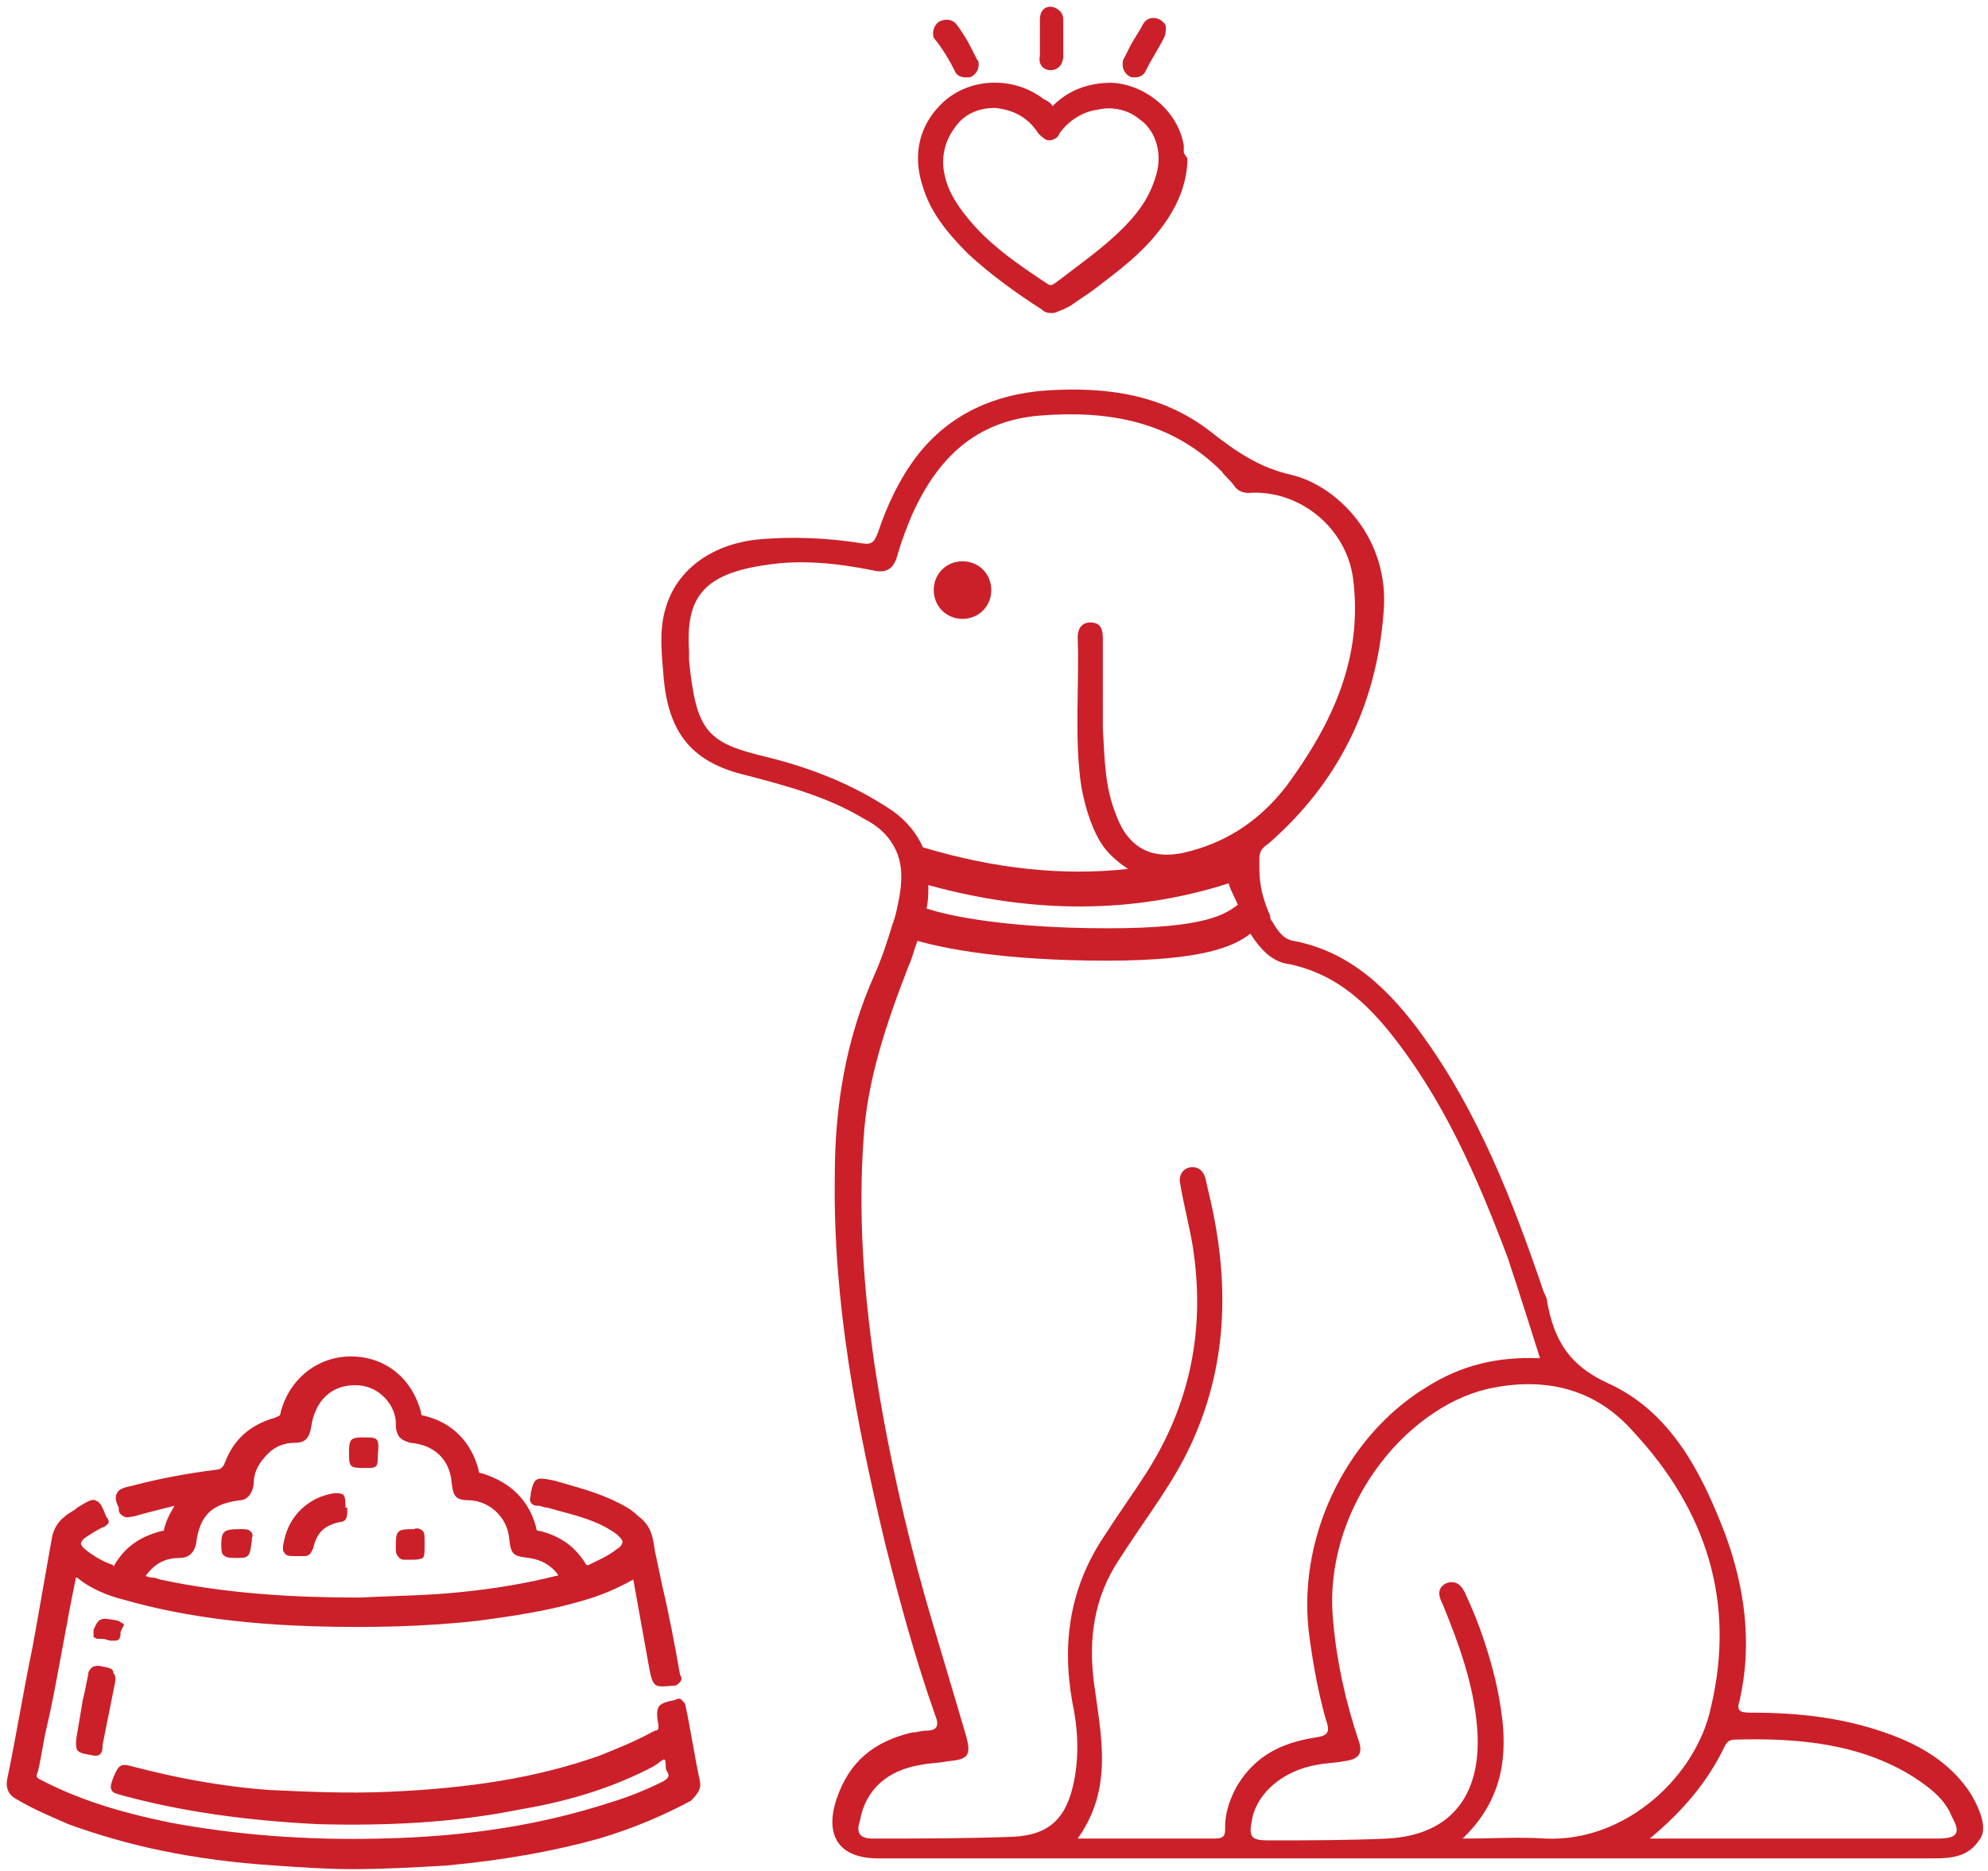
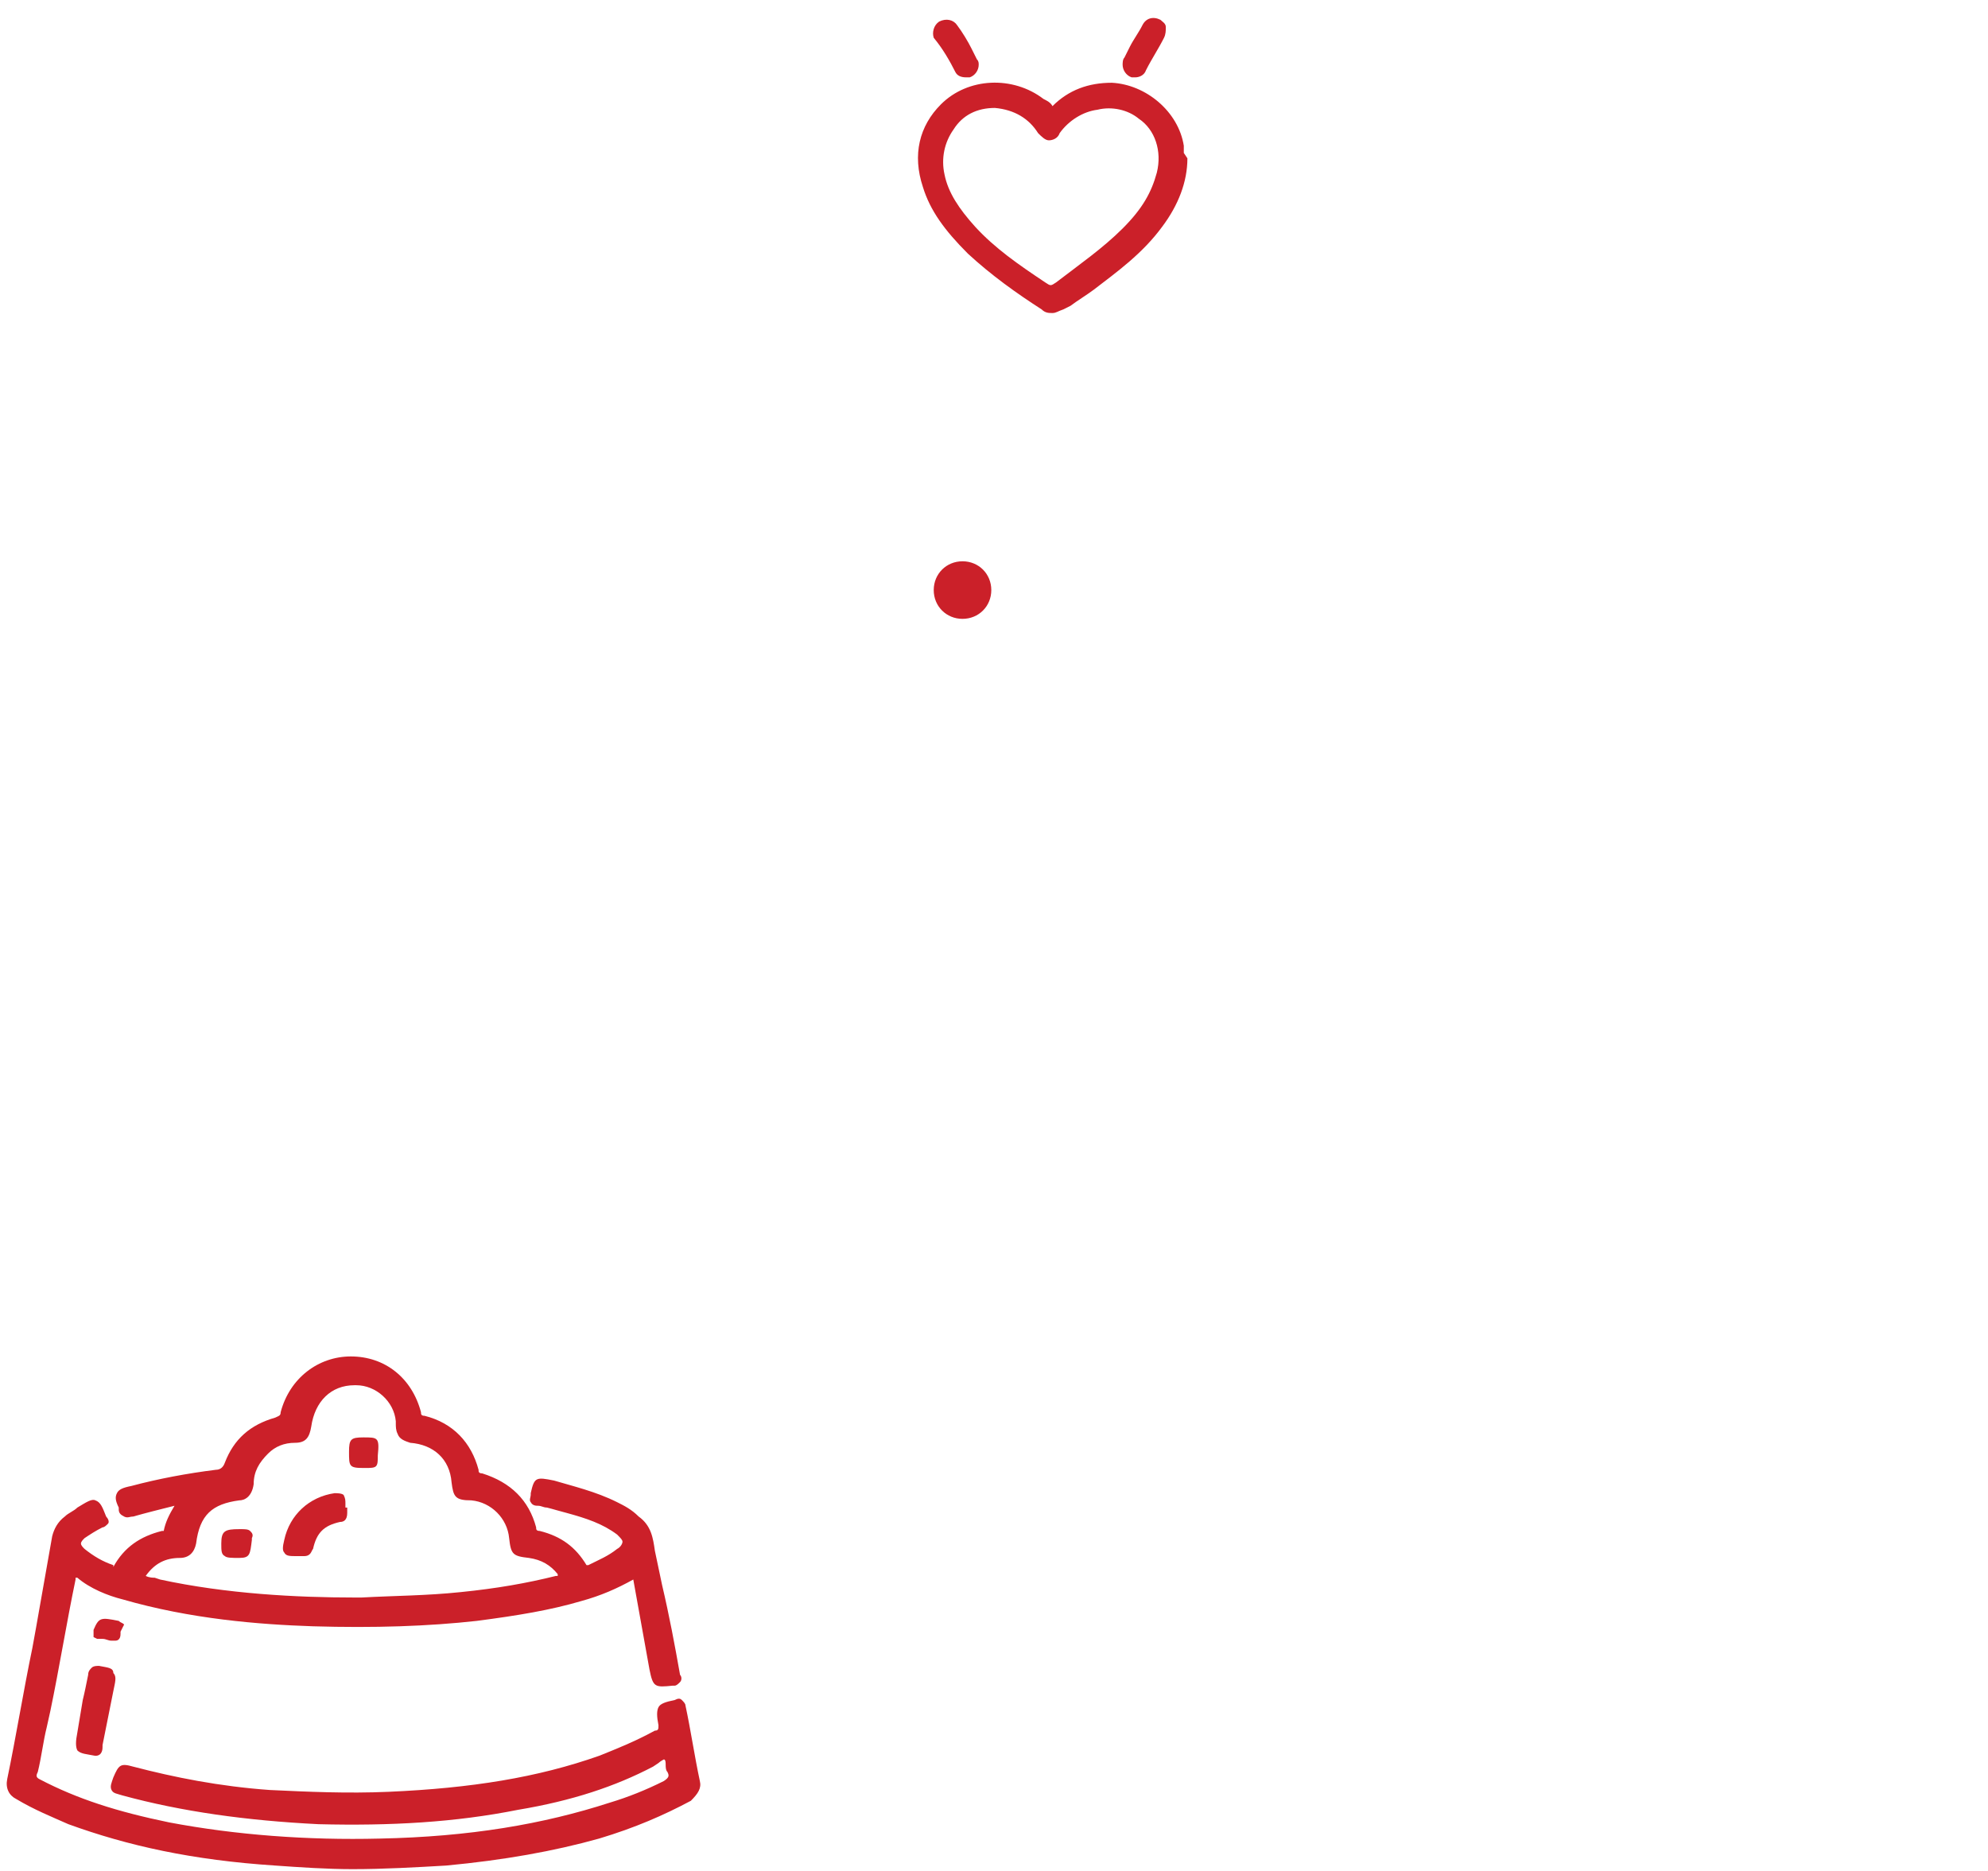
<svg xmlns="http://www.w3.org/2000/svg" xmlns:xlink="http://www.w3.org/1999/xlink" version="1.1" id="Layer_1" x="0px" y="0px" viewBox="0 0 110.5 104" style="enable-background:new 0 0 110.5 104;" xml:space="preserve">
  <style type="text/css">
	.st0{clip-path:url(#SVGID_00000176006015158246026330000000678114424248784528_);fill:#CB2029;}
</style>
  <g>
    <defs>
      <rect id="SVGID_1_" width="110.5" height="104" />
    </defs>
    <clipPath id="SVGID_00000163761447263964518030000018025827122410899360_">
      <use xlink:href="#SVGID_1_" style="overflow:visible;" />
    </clipPath>
-     <path style="clip-path:url(#SVGID_00000163761447263964518030000018025827122410899360_);fill:#CB2029;" d="M107.7,102.2   c-3.3,0-6.7,0-10,0h-6c1.8-1.5,3.2-3.1,4.2-5.2c0.1-0.2,0.3-0.3,0.5-0.3c3.5-0.1,7,0.2,10,2.1c0.9,0.6,1.7,1.2,2.1,2.2   C109,101.9,108.8,102.2,107.7,102.2 M85.9,102.2c-1.4-0.1-2.9,0-4.6,0c2.8-2.7,2.5-5.8,1.8-8.9c-0.4-1.6-0.9-3.1-1.6-4.6   c-0.2-0.5-0.5-0.9-1.1-0.7c-0.6,0.3-0.4,0.8-0.2,1.2c0.9,2.2,1.7,4.4,1.9,6.8c0.3,3.5-1.2,6-5,6.2c-2.2,0.1-4.4,0.1-6.6,0.1   c-1,0-1.1-0.2-0.9-1.2c0.3-1.5,1.8-2.7,3.6-3c0.5-0.1,1-0.1,1.5-0.2c0.8-0.1,1.1-0.4,0.8-1.2c-0.7-2.1-1.2-4.3-1.4-6.6   C73.5,84,78,78.3,82.7,77.2c3.2-0.7,6,0,8.1,2.4c4,4.3,5.7,9.4,4.3,15.3C94.3,98.7,90.4,102.4,85.9,102.2 M67.5,102.2   c-2.5,0-5,0-7.6,0c2-2.8,1.3-5.7,0.9-8.7c-0.3-2.4,0-4.7,1.4-6.8c1.2-1.9,2.6-3.7,3.6-5.6c2.4-4.6,2.6-9.4,1.5-14.3   c-0.1-0.4-0.2-0.9-0.3-1.3c-0.1-0.4-0.4-0.7-0.9-0.6c-0.4,0.1-0.6,0.5-0.5,0.9c0.2,1.2,0.5,2.3,0.7,3.5c0.7,4.5-0.1,8.7-2.6,12.6   c-0.7,1.1-1.5,2.2-2.2,3.3c-2,2.9-2.5,6-1.9,9.4c0.3,1.4,0.4,2.9,0.1,4.4c-0.4,2-1.3,3-3.4,3.1c-2.6,0.1-5.2,0.1-7.8,0.1   c-0.8,0-0.9-0.4-0.7-1c0.3-1.7,1.5-2.8,3.4-3.1c0.5-0.1,1-0.1,1.5-0.2c1.1-0.1,1.3-0.3,1-1.4c-0.7-2.4-1.4-4.7-2.1-7.1   c-1.3-4.5-2.3-9-3-13.6c-0.6-4.2-0.9-8.3-0.6-12.5c0.2-3.3,1.3-6.5,2.5-9.6c0.2-0.4,0.3-0.9,0.5-1.4c1.4,0.4,4.7,1.1,10.5,1.1   c5.4,0,7.1-0.8,8-1.5l0.2,0.3c0.5,0.7,1.1,1.3,2,1.4c2.3,0.5,3.9,1.8,5.4,3.6c3.1,3.8,5,8.2,6.7,12.7c0.6,1.8,1.2,3.7,1.8,5.6   c-2.4-0.1-4.4,0.4-6.3,1.6c-4.6,2.8-7.3,8.6-6.5,14c0.2,1.5,0.5,3.1,0.9,4.5c0.3,0.8,0,0.9-0.7,1c-1.8,0.3-3.2,1-4.2,2.6   c-0.4,0.7-0.7,1.5-0.7,2.3C68.1,102,68.1,102.2,67.5,102.2 M68.8,50.3L68.8,50.3c-0.7,0.5-1.7,1.3-7.2,1.3c-5.7,0-8.9-0.7-10.1-1.1   c0.1-0.4,0.1-0.8,0.1-1.3c5.8,1.6,11.4,1.6,16.7-0.1C68.3,49.3,68.7,50,68.8,50.3 M49.5,45c-2.1-1.4-4.4-2.3-6.8-2.9   c-3.4-0.8-4-1.4-4.4-5.4c0-0.2,0-0.3,0-0.5c-0.2-3,0.8-4.3,4.3-4.8c1.9-0.3,3.9-0.1,5.9,0.3c0.8,0.2,1.2-0.1,1.4-0.9   c0.2-0.7,0.5-1.5,0.8-2.2c1.4-3.1,3.5-5.2,7.1-5.5c3.8-0.3,7.3,0.3,10.1,3.1c0.2,0.3,0.5,0.5,0.7,0.8c0.2,0.3,0.5,0.4,0.8,0.4   c2.8-0.2,5.4,1.9,5.8,4.7c0.6,4.5-1.2,8.2-3.7,11.6c-1.4,1.8-3.1,3-5.3,3.6c-2.1,0.6-3.5-0.1-4.2-2.1c-0.6-1.5-0.6-3.1-0.7-4.7   c0-1.7,0-3.4,0-5c0-0.5-0.1-0.9-0.7-0.9c-0.5,0-0.7,0.4-0.7,0.8c0.1,2.8-0.2,5.6,0.2,8.3c0.2,1.1,0.5,2.1,1,3   c0.4,0.7,1,1.2,1.6,1.6c-3.6,0.4-7.4,0-11.4-1.2C51,46.4,50.4,45.6,49.5,45 M109.6,99.8c-1-1.6-2.5-2.6-4.3-3.3   c-2.6-1-5.2-1.3-8-1.3c-0.6,0-0.8-0.1-0.6-0.7c0.7-3.1,0.3-6.2-0.8-9.2c-1.3-3.4-3-6.8-6.5-8.4c-2.2-1-3-2.4-3.4-4.5   c0-0.2-0.1-0.4-0.2-0.6c-1.7-5-3.6-9.9-6.7-14.2c-1.8-2.5-4-4.7-7.2-5.3c-0.6-0.1-0.9-0.6-1.2-1.1c-0.1-0.1-0.1-0.2-0.1-0.3   C70.2,50,70,49.2,70,48.3c0-0.2,0-0.4,0-0.6c0-0.4,0.2-0.6,0.5-0.8c3.9-3.4,6-7.7,6.4-12.8c0.4-4.2-2.6-7.1-5.1-7.7   c-1.8-0.4-3.1-1.3-4.5-2.4c-2.7-2.1-5.8-2.5-9.1-2.3c-2.9,0.2-5.4,1.3-7.2,3.6c-1,1.3-1.7,2.8-2.2,4.3c-0.2,0.5-0.3,0.7-0.9,0.6   c-1.9-0.3-3.9-0.4-5.9-0.2c-2.5,0.3-4.4,1.7-5,3.8c-0.4,1.3-0.2,2.7-0.1,4c0.3,3,1.6,4.6,4.6,5.3c2.3,0.6,4.5,1.2,6.5,2.4   c0.8,0.4,1.3,0.9,1.6,1.4c0.5,0.8,0.6,1.7,0.4,2.9c-0.1,0.5-0.2,1.1-0.4,1.6c-0.3,1-0.6,1.9-1,2.8c-1.6,3.6-2.2,7.3-2.2,11.2   c-0.1,7,1.2,13.7,2.8,20.4c0.8,3.2,1.7,6.5,2.8,9.6c0.2,0.5,0.1,0.8-0.5,0.8c-0.3,0-0.5,0.1-0.8,0.1c-2.1,0.5-3.5,1.6-4.2,3.7   c-0.7,2.1,0.2,3.3,2.3,3.3H78c9.8,0,19.7,0,29.5,0c1,0,1.9-0.1,2.5-1C110.5,101.7,110.1,100.7,109.6,99.8" />
    <path style="clip-path:url(#SVGID_00000163761447263964518030000018025827122410899360_);fill:#CB2029;" d="M53.5,31.2   c0.9,0,1.6,0.7,1.6,1.6c0,0.9-0.7,1.6-1.6,1.6s-1.6-0.7-1.6-1.6C51.9,31.9,52.6,31.2,53.5,31.2" />
    <path style="clip-path:url(#SVGID_00000163761447263964518030000018025827122410899360_);fill:#CB2029;" d="M8.1,87.6L8.1,87.6   c0.5-0.7,1.1-1,1.9-1c0.5,0,0.8-0.3,0.9-0.8c0.2-1.6,0.9-2.2,2.4-2.4c0.3,0,0.7-0.2,0.8-0.9c0-0.7,0.3-1.2,0.8-1.7   c0.4-0.4,0.9-0.6,1.5-0.6c0.6,0,0.8-0.3,0.9-0.9c0.2-1.4,1.1-2.3,2.4-2.3l0.1,0c1.1,0,2.1,0.9,2.2,2l0,0.1c0,0.2,0,0.4,0.1,0.6   c0.1,0.3,0.4,0.4,0.7,0.5c1.3,0.1,2.2,0.9,2.3,2.2c0.1,0.8,0.2,1,1.1,1c1.1,0.1,2,1,2.1,2.1c0.1,0.9,0.2,1,1.1,1.1   c0.7,0.1,1.2,0.4,1.6,0.9l0,0.1l-0.1,0c-1.6,0.4-3.3,0.7-5.3,0.9c-1.9,0.2-3.7,0.2-5.5,0.3l-0.4,0c-3.2,0-7.1-0.2-10.8-1l-0.3-0.1   C8.5,87.7,8.3,87.7,8.1,87.6L8.1,87.6z M38.9,99c-0.3-1.4-0.5-2.8-0.8-4.2c0-0.1-0.1-0.2-0.2-0.3c-0.1-0.1-0.2-0.1-0.4,0   c-0.5,0.1-0.8,0.2-0.9,0.4c-0.1,0.2-0.1,0.5,0,1c0,0.2,0,0.3-0.2,0.3c-1.1,0.6-2.1,1-3.1,1.4c-3.4,1.2-7.1,1.8-11.7,2   c-2.3,0.1-4.5,0-6.6-0.1c-2.8-0.2-5.3-0.7-7.6-1.3c-0.7-0.2-0.8-0.1-1.1,0.6c-0.1,0.3-0.2,0.5-0.1,0.7c0.1,0.2,0.3,0.2,0.6,0.3   c3.3,0.9,6.9,1.4,10.9,1.6c4,0.1,7.6-0.1,11.1-0.8c3-0.5,5.4-1.3,7.5-2.4l0.3-0.2c0.1-0.1,0.3-0.2,0.3-0.2h0c0.1,0,0.1,0.2,0.1,0.3   c0,0.1,0,0.3,0.1,0.4c0.1,0.2,0.1,0.3-0.2,0.5c-1,0.5-2,0.9-3,1.2c-3.7,1.2-7.8,1.9-12.8,2c-4,0.1-8-0.2-11.7-0.9   c-2.9-0.6-5.1-1.3-7.2-2.4C2,98.8,2,98.7,2.1,98.5c0.2-0.8,0.3-1.7,0.5-2.5l0.2-0.9c0.5-2.4,0.9-4.9,1.4-7.3l0-0.1l0.1,0   C5,88.3,6,88.7,6.8,88.9c3.8,1.1,7.6,1.4,10.6,1.5c3.4,0.1,6.4,0,9.1-0.3c2.3-0.3,4.1-0.6,5.8-1.1c1.1-0.3,2-0.7,2.9-1.2v0l0.9,5   c0.2,1,0.3,1,1.3,0.9l0.1,0c0.1,0,0.2-0.1,0.3-0.2c0.1-0.1,0.1-0.3,0-0.4c-0.3-1.7-0.6-3.3-1-5l-0.4-1.9c-0.1-0.7-0.2-1.4-0.9-1.9   c-0.4-0.4-0.8-0.6-1.2-0.8c-1.2-0.6-2.5-0.9-3.5-1.2c-1-0.2-1.1-0.2-1.3,0.7l0,0.1c0,0.1-0.1,0.3,0,0.4c0.1,0.2,0.3,0.2,0.4,0.2   c0.2,0,0.3,0.1,0.5,0.1c0.4,0.1,0.7,0.2,1.1,0.3c1.1,0.3,2,0.6,2.8,1.2c0.2,0.2,0.3,0.3,0.3,0.4c0,0.1-0.1,0.3-0.3,0.4   c-0.5,0.4-1,0.6-1.6,0.9l-0.1,0L32.6,87c-0.6-1-1.4-1.6-2.6-1.9c-0.2,0-0.2-0.1-0.2-0.2c-0.4-1.5-1.4-2.5-3-3   c-0.2,0-0.2-0.1-0.2-0.2c-0.4-1.5-1.4-2.6-3-3c-0.2,0-0.2-0.1-0.2-0.2c-0.5-1.9-2-3.1-3.9-3.1h0c-1.8,0-3.4,1.2-3.9,3.1   c0,0.2-0.1,0.2-0.3,0.3c-1.4,0.4-2.3,1.2-2.8,2.5c-0.1,0.3-0.3,0.4-0.5,0.4c-1.6,0.2-3.2,0.5-4.7,0.9c-0.5,0.1-0.7,0.2-0.8,0.4   c-0.1,0.2-0.1,0.4,0.1,0.8l0,0.1c0,0.2,0.1,0.3,0.3,0.4c0.2,0.1,0.3,0,0.5,0c0.7-0.2,1.5-0.4,2.3-0.6c-0.3,0.5-0.5,0.9-0.6,1.4   l-0.1,0c-1.2,0.3-2.1,0.9-2.7,2l0,0L6.3,87c-0.6-0.2-1.1-0.5-1.6-0.9c-0.1-0.1-0.2-0.2-0.2-0.3c0-0.1,0.1-0.2,0.2-0.3   c0.3-0.2,0.6-0.4,1-0.6c0.1,0,0.2-0.1,0.3-0.2c0.1-0.1,0-0.3-0.1-0.4c-0.2-0.5-0.3-0.8-0.6-0.9c-0.2-0.1-0.5,0.1-1,0.4   c-0.2,0.2-0.5,0.3-0.7,0.5C3.2,84.6,3,85,2.9,85.4c-0.2,1.1-0.4,2.3-0.6,3.4c-0.1,0.6-0.2,1.1-0.3,1.7l-0.2,1.1   c-0.5,2.4-0.9,4.9-1.4,7.3c-0.1,0.5,0.1,0.9,0.5,1.1c1,0.6,2,1,2.9,1.4c3.3,1.2,6.9,2,11.5,2.3c1.4,0.1,2.9,0.2,4.3,0.2   c1.7,0,3.5-0.1,5.2-0.2c3.2-0.3,6-0.8,8.5-1.5c2-0.6,3.6-1.3,5.1-2.1C38.8,99.7,39,99.4,38.9,99" />
    <path style="clip-path:url(#SVGID_00000163761447263964518030000018025827122410899360_);fill:#CB2029;" d="M5.5,92.6   c-0.1,0-0.3,0-0.4,0.1c-0.1,0.1-0.2,0.2-0.2,0.4c-0.1,0.5-0.2,1-0.3,1.4c-0.1,0.6-0.2,1.2-0.3,1.8c-0.1,0.5-0.1,0.8,0,1   c0.2,0.2,0.5,0.2,1,0.3h0h0c0.4,0,0.4-0.4,0.4-0.5l0-0.1c0.1-0.5,0.2-1,0.3-1.5c0.1-0.5,0.2-1,0.3-1.5c0.1-0.5,0.2-0.8,0-1   C6.3,92.7,6,92.7,5.5,92.6" />
    <path style="clip-path:url(#SVGID_00000163761447263964518030000018025827122410899360_);fill:#CB2029;" d="M6.9,90.3   c-0.1-0.1-0.2-0.1-0.3-0.2c-1-0.2-1.1-0.2-1.4,0.5l0,0.1l0,0.1l0,0.2l0.2,0.1c0.1,0,0.2,0,0.3,0c0.2,0,0.3,0.1,0.5,0.1l0.2,0   c0.3,0,0.3-0.3,0.3-0.4l0-0.1l0.1-0.2l0,0L6.9,90.3z" />
    <path style="clip-path:url(#SVGID_00000163761447263964518030000018025827122410899360_);fill:#CB2029;" d="M19.2,83.8L19.2,83.8   v-0.2c0-0.2,0-0.3-0.1-0.5c-0.1-0.1-0.4-0.1-0.5-0.1c-1.4,0.2-2.5,1.2-2.8,2.6c-0.1,0.4-0.1,0.6,0,0.7c0.1,0.2,0.3,0.2,0.7,0.2   l0.1,0l0.2,0l0.1,0c0.4,0,0.4-0.3,0.5-0.4c0.2-0.9,0.6-1.3,1.5-1.5c0.2,0,0.4-0.1,0.4-0.5l0-0.3L19.2,83.8z" />
    <path style="clip-path:url(#SVGID_00000163761447263964518030000018025827122410899360_);fill:#CB2029;" d="M20.2,79.9L20.2,79.9   L20.2,79.9c-0.7,0-0.8,0.1-0.8,0.8c0,0.8,0,0.9,0.8,0.9h0.1c0.3,0,0.5,0,0.6-0.1c0.1-0.1,0.1-0.3,0.1-0.6   C21.1,79.9,21,79.9,20.2,79.9" />
    <path style="clip-path:url(#SVGID_00000163761447263964518030000018025827122410899360_);fill:#CB2029;" d="M13.9,85.1   c-0.1-0.1-0.3-0.1-0.5-0.1l-0.1,0c-0.8,0-1,0.1-1,0.8c0,0.4,0,0.6,0.2,0.7c0.1,0.1,0.4,0.1,0.8,0.1h0c0.6,0,0.6-0.2,0.7-1l0-0.1   C14.1,85.3,14,85.2,13.9,85.1" />
-     <path style="clip-path:url(#SVGID_00000163761447263964518030000018025827122410899360_);fill:#CB2029;" d="M23.5,85.1   c-0.1-0.1-0.3-0.2-0.5-0.1l-0.1,0C22.1,85,22,85.1,22,85.9l0,0.1c0,0.3,0,0.4,0.2,0.6c0.1,0.1,0.2,0.1,0.3,0.1l0.2,0l0.2,0   c0.2,0,0.4,0,0.6-0.1c0.1-0.1,0.1-0.3,0.1-0.7l0-0.2C23.6,85.4,23.6,85.2,23.5,85.1" />
    <path style="clip-path:url(#SVGID_00000163761447263964518030000018025827122410899360_);fill:#CB2029;" d="M61,6.1   c0.8-0.2,1.7,0,2.3,0.5c0.9,0.6,1.3,1.8,1,3c-0.3,1.1-0.8,2-1.9,3.1c-1.1,1.1-2.4,2-3.7,3c-0.3,0.2-0.3,0.2-0.6,0   c-1.5-1-2.8-1.9-3.9-3.1c-0.9-1-1.5-1.9-1.7-2.9c-0.2-0.9,0-1.8,0.5-2.5C53.5,6.4,54.3,6,55.3,6c1.1,0.1,1.9,0.6,2.4,1.4   c0.2,0.2,0.4,0.4,0.6,0.4c0.2,0,0.5-0.1,0.6-0.4C59.4,6.7,60.2,6.2,61,6.1 M65.8,8.5c0-0.1,0-0.3,0-0.4c-0.3-1.9-2.1-3.4-4-3.5   c-1.3,0-2.4,0.4-3.3,1.3l0,0l0,0c-0.1-0.2-0.3-0.3-0.5-0.4c-1.7-1.3-4.2-1.2-5.7,0.3c-1.2,1.2-1.6,2.8-1,4.6   c0.4,1.3,1.2,2.4,2.5,3.7c1.3,1.2,2.7,2.2,4.1,3.1c0.2,0.2,0.4,0.2,0.6,0.2c0.2,0,0.3-0.1,0.6-0.2l0.4-0.2c0.4-0.3,0.9-0.6,1.3-0.9   c1.3-1,2.7-2,3.8-3.5c0.9-1.2,1.4-2.5,1.4-3.8L65.8,8.5z" />
-     <path style="clip-path:url(#SVGID_00000163761447263964518030000018025827122410899360_);fill:#CB2029;" d="M58.4,3.9L58.4,3.9   c0.4,0,0.7-0.3,0.7-0.8c0-0.2,0-0.4,0-0.7V1.9c0-0.2,0-0.5,0-0.7c0-0.2,0-0.4-0.2-0.6c-0.1-0.1-0.4-0.3-0.7-0.2   c-0.3,0.1-0.4,0.4-0.4,0.7l0,0.2c0,0.6,0,1.2,0,1.8C57.7,3.6,58,3.9,58.4,3.9" />
    <path style="clip-path:url(#SVGID_00000163761447263964518030000018025827122410899360_);fill:#CB2029;" d="M62.9,4.3l0.2,0   c0.2,0,0.5-0.1,0.6-0.4c0.3-0.6,0.7-1.2,1-1.8c0.1-0.2,0.1-0.4,0.1-0.6c0-0.2-0.2-0.3-0.3-0.4c-0.4-0.2-0.8-0.1-1,0.3   c-0.2,0.4-0.5,0.8-0.7,1.2l-0.3,0.6c-0.1,0.1-0.1,0.3-0.1,0.4C62.4,3.9,62.6,4.2,62.9,4.3" />
    <path style="clip-path:url(#SVGID_00000163761447263964518030000018025827122410899360_);fill:#CB2029;" d="M53.1,4   c0.1,0.2,0.3,0.3,0.6,0.3l0.2,0c0.3-0.1,0.5-0.4,0.5-0.7c0-0.1,0-0.2-0.1-0.3L54,2.7c-0.2-0.4-0.5-0.9-0.8-1.3   c-0.2-0.3-0.6-0.4-1-0.2c-0.3,0.2-0.4,0.6-0.3,0.9C52.4,2.7,52.8,3.4,53.1,4" />
  </g>
</svg>